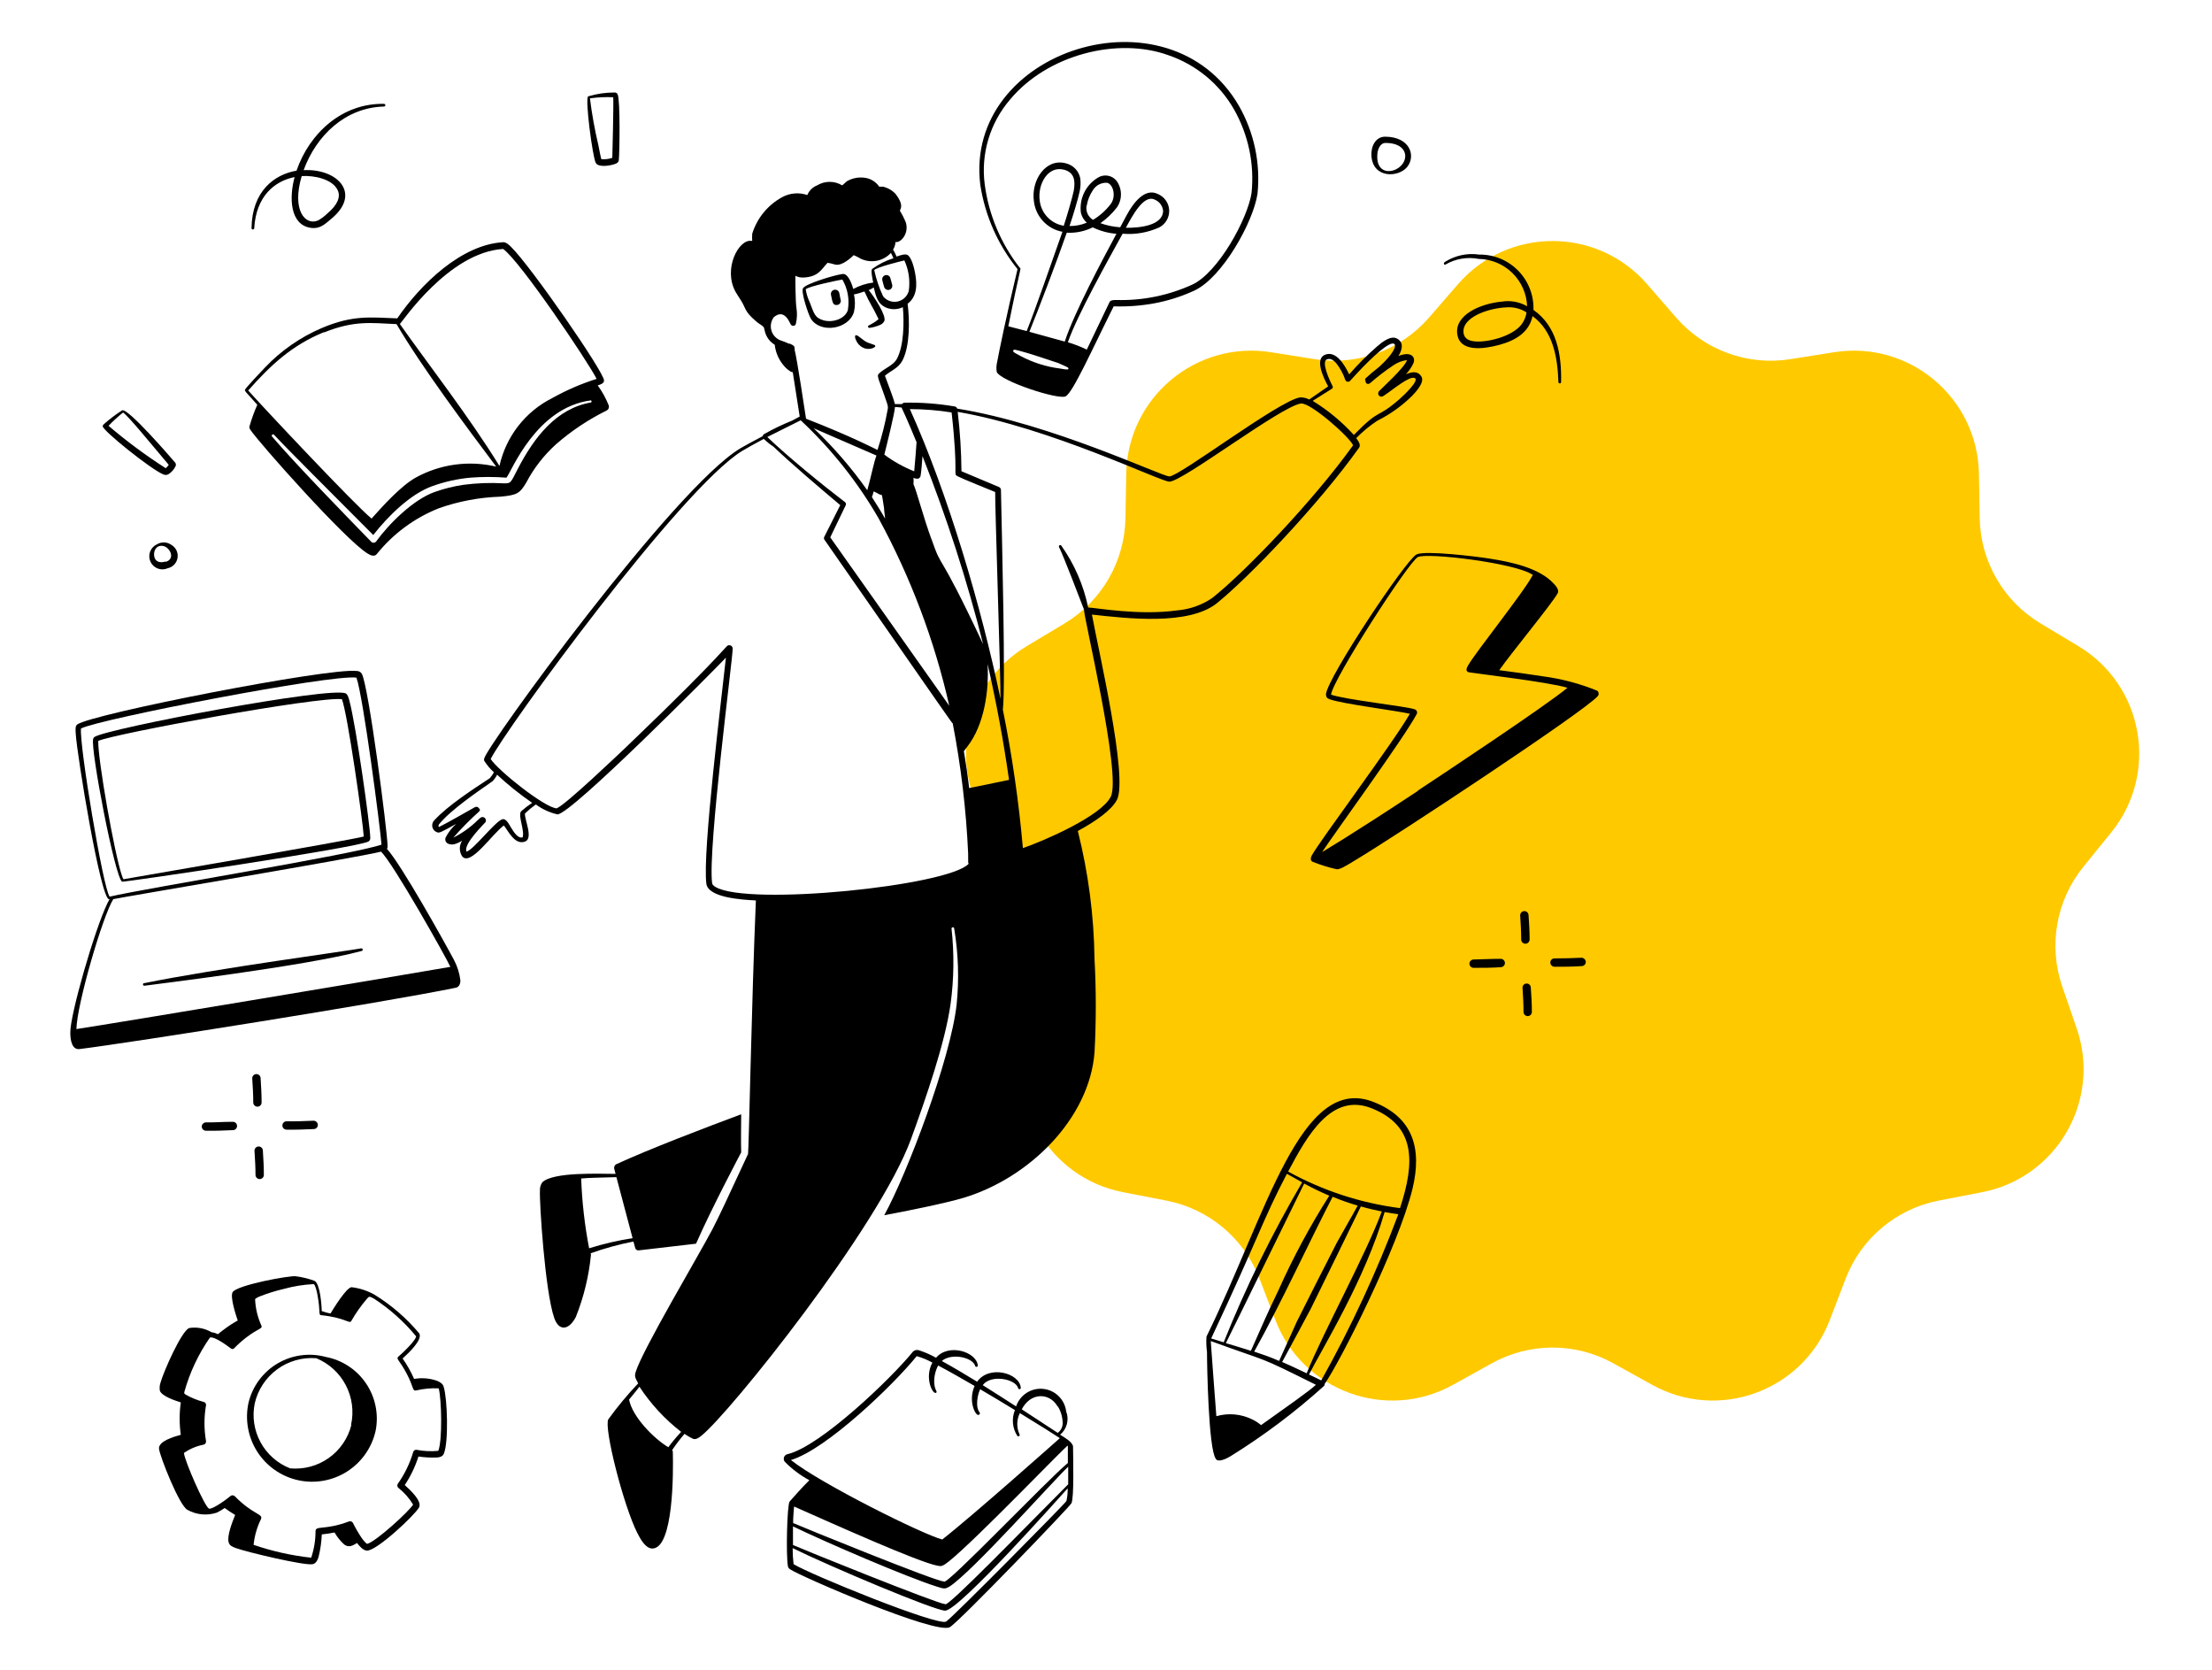
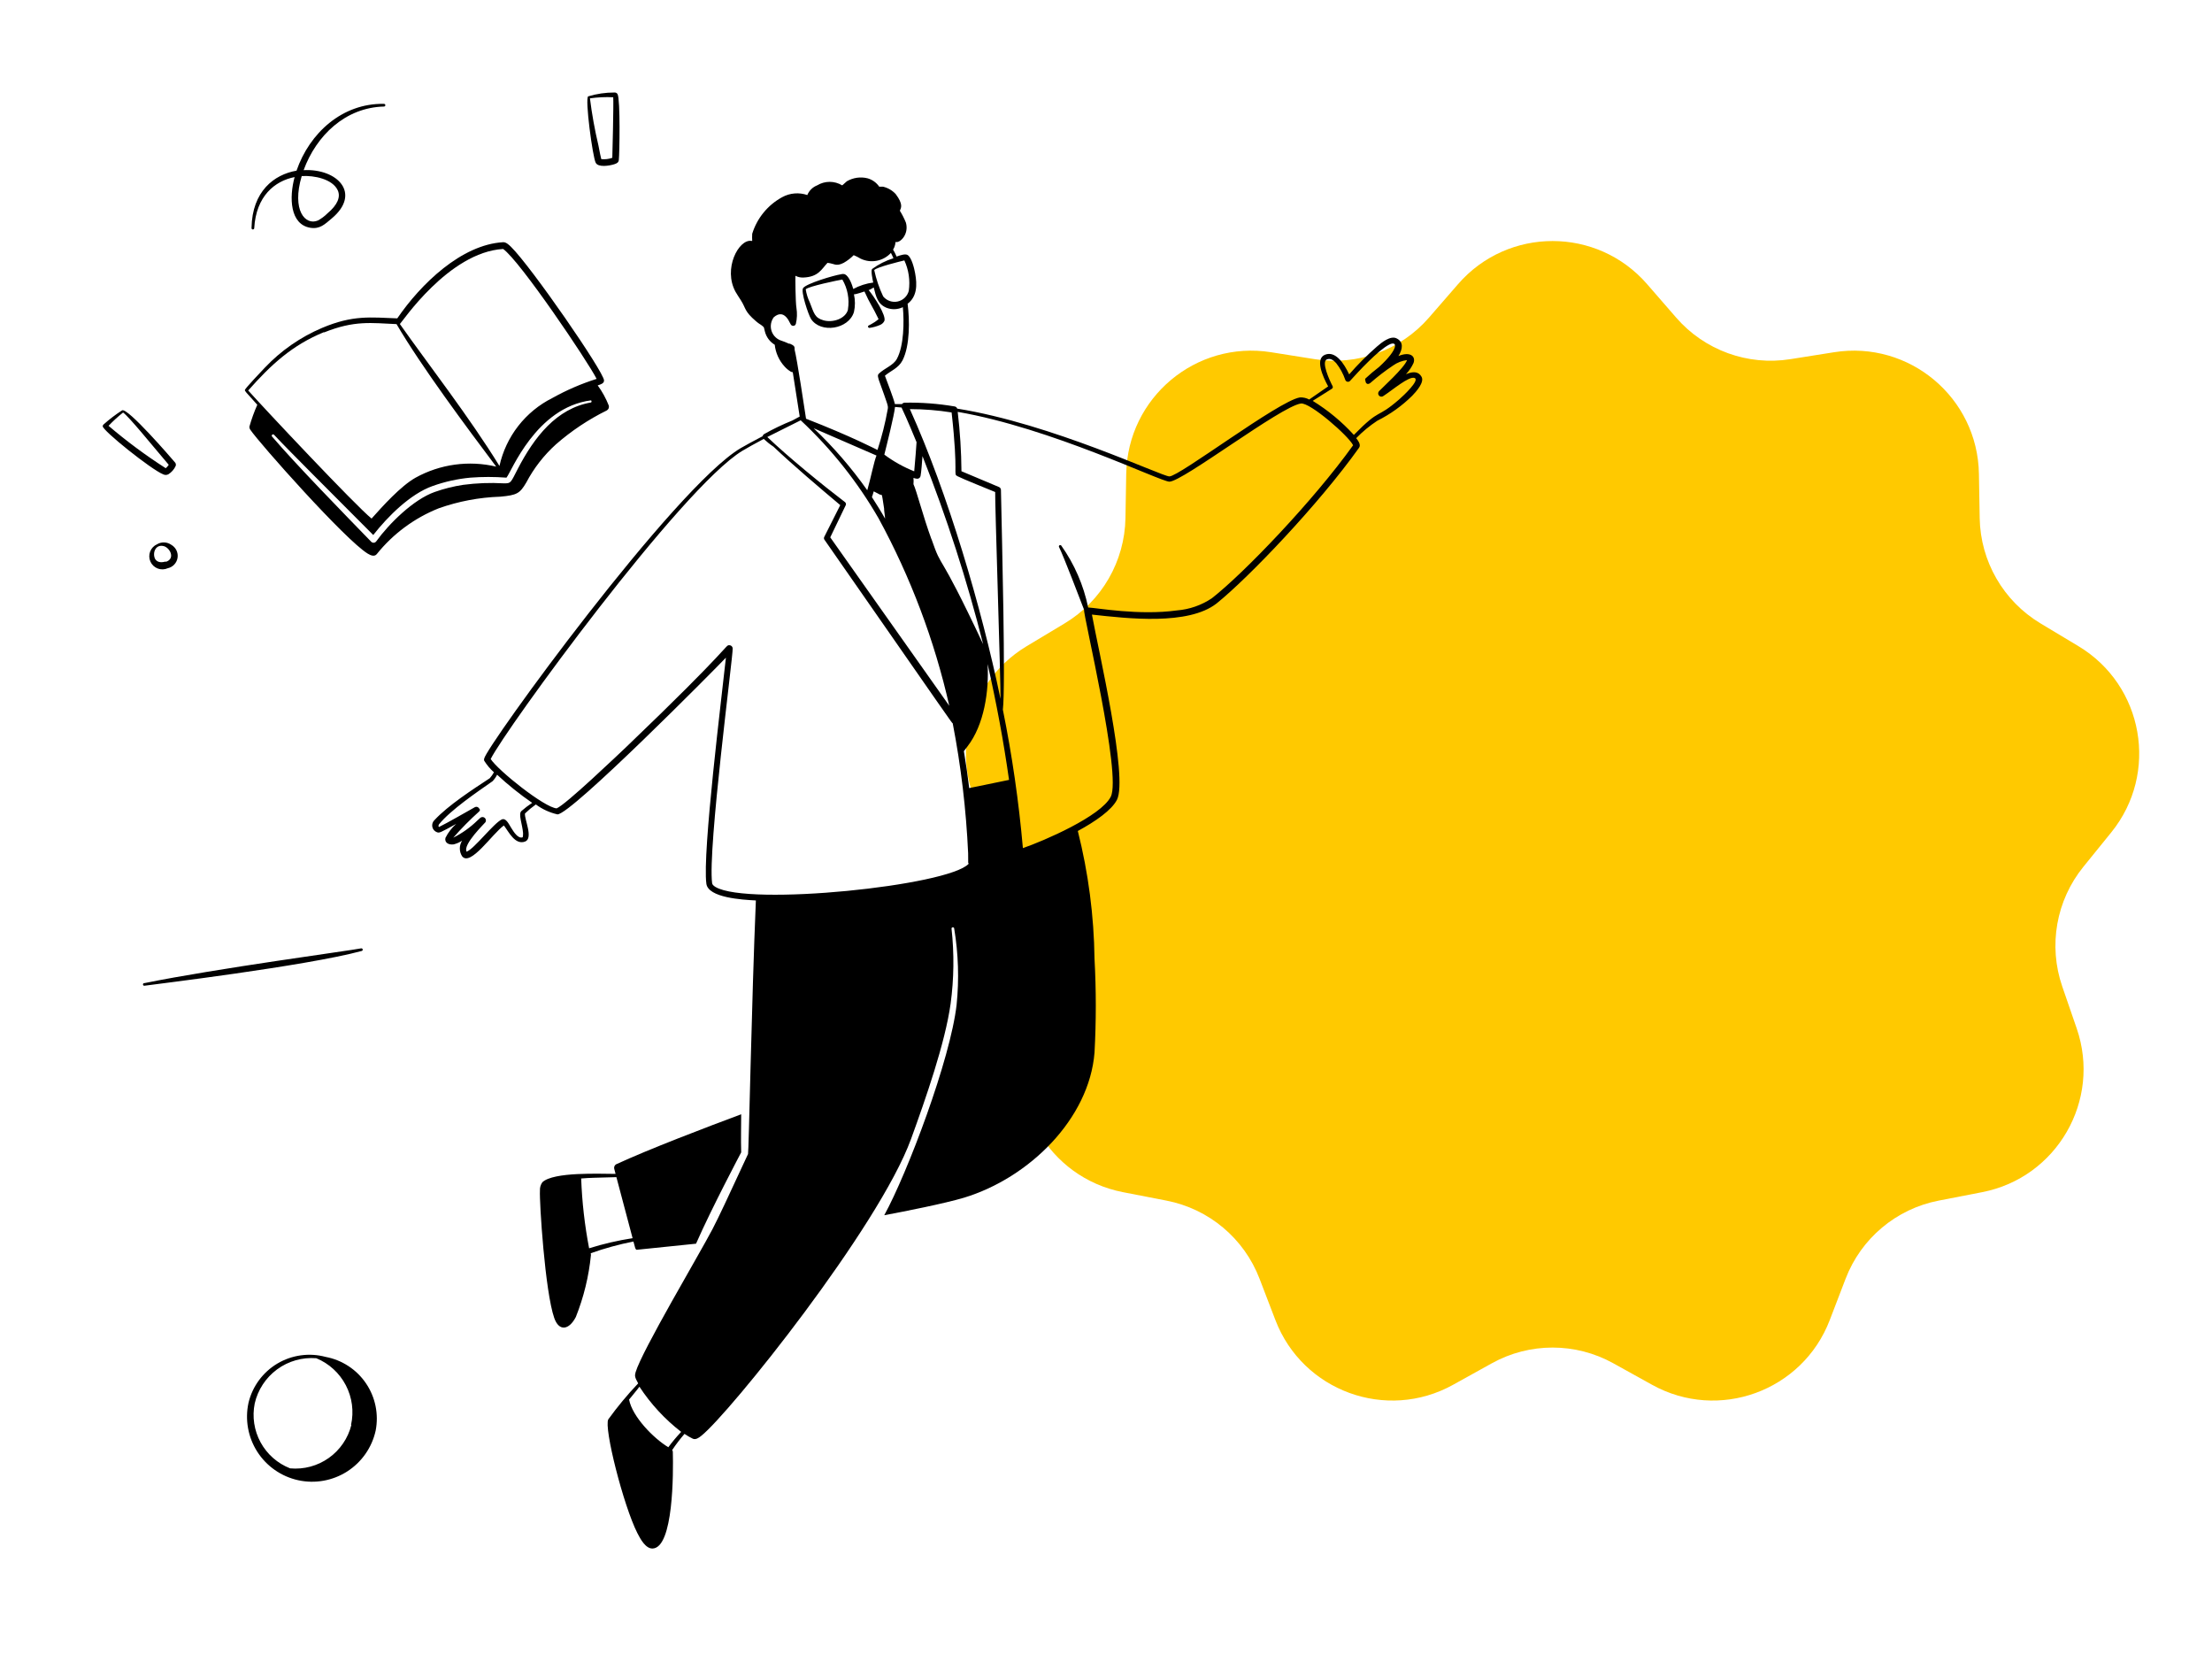
<svg xmlns="http://www.w3.org/2000/svg" width="265" height="200" viewBox="0 0 265 200" fill="none">
  <path d="M174.677 34.032C180.657 27.149 191.343 27.149 197.323 34.032L200.808 38.043C204.202 41.95 209.37 43.831 214.481 43.02L219.729 42.187C228.734 40.759 236.92 47.628 237.077 56.744L237.169 62.057C237.258 67.231 240.008 71.994 244.444 74.658L249 77.394C256.816 82.088 258.672 92.612 252.932 99.696L249.587 103.825C246.329 107.845 245.374 113.262 247.06 118.154L248.791 123.178C251.762 131.798 246.419 141.052 237.468 142.79L232.252 143.803C227.172 144.789 222.959 148.324 221.106 153.156L219.203 158.117C215.937 166.63 205.895 170.285 197.922 165.862L193.275 163.285C188.75 160.775 183.25 160.775 178.725 163.285L174.078 165.862C166.105 170.285 156.063 166.63 152.797 158.117L150.894 153.156C149.041 148.324 144.828 144.789 139.748 143.803L134.532 142.79C125.581 141.052 120.238 131.798 123.209 123.178L124.94 118.154C126.626 113.262 125.671 107.845 122.413 103.825L119.068 99.696C113.328 92.612 115.184 82.088 123 77.394L127.556 74.658C131.992 71.994 134.742 67.231 134.831 62.057L134.923 56.744C135.08 47.628 143.266 40.759 152.271 42.187L157.519 43.02C162.63 43.831 167.798 41.95 171.192 38.043L174.677 34.032Z" fill="#FFC900" />
-   <path d="M70.776 150.101C72.443 149.511 74.151 149.043 75.886 148.701L76.096 149.471C76.119 149.562 76.175 149.641 76.252 149.694C76.329 149.747 76.423 149.771 76.516 149.761L83.386 148.961C85.276 144.651 88.746 138.121 88.796 138.021C88.746 136.391 88.796 135.021 88.796 133.461C84.866 134.921 77.596 137.691 73.796 139.461C73.71 139.516 73.644 139.597 73.606 139.692C73.568 139.787 73.561 139.892 73.586 139.991C73.586 139.991 73.656 140.241 73.746 140.601C71.886 140.601 66.316 140.331 64.976 141.601C64.768 141.891 64.665 142.244 64.686 142.601C64.606 143.981 65.296 154.701 66.396 157.851C66.966 159.501 68.166 159.321 68.986 157.741C69.935 155.361 70.544 152.86 70.796 150.311C70.796 150.181 70.766 150.191 70.776 150.101ZM69.626 141.151C70.846 141.051 71.226 141.071 73.846 140.991C74.316 142.771 75.286 146.431 75.786 148.301C74.022 148.574 72.28 148.979 70.576 149.511C70.045 146.753 69.727 143.958 69.626 141.151Z" fill="black" />
+   <path d="M70.776 150.101C72.443 149.511 74.151 149.043 75.886 148.701L76.096 149.471C76.119 149.562 76.175 149.641 76.252 149.694L83.386 148.961C85.276 144.651 88.746 138.121 88.796 138.021C88.746 136.391 88.796 135.021 88.796 133.461C84.866 134.921 77.596 137.691 73.796 139.461C73.71 139.516 73.644 139.597 73.606 139.692C73.568 139.787 73.561 139.892 73.586 139.991C73.586 139.991 73.656 140.241 73.746 140.601C71.886 140.601 66.316 140.331 64.976 141.601C64.768 141.891 64.665 142.244 64.686 142.601C64.606 143.981 65.296 154.701 66.396 157.851C66.966 159.501 68.166 159.321 68.986 157.741C69.935 155.361 70.544 152.86 70.796 150.311C70.796 150.181 70.766 150.191 70.776 150.101ZM69.626 141.151C70.846 141.051 71.226 141.071 73.846 140.991C74.316 142.771 75.286 146.431 75.786 148.301C74.022 148.574 72.28 148.979 70.576 149.511C70.045 146.753 69.727 143.958 69.626 141.151Z" fill="black" />
  <path d="M162.814 53.631C163.064 53.281 162.744 52.831 162.474 52.481C163.239 51.694 164.088 50.994 165.004 50.391C166.552 49.62 167.966 48.607 169.194 47.391C169.704 46.861 170.664 45.771 170.304 45.131C169.944 44.491 169.304 44.451 168.434 44.821C168.811 44.425 169.119 43.969 169.344 43.471C169.624 42.691 168.964 42.061 167.534 42.641C168.054 41.811 168.174 40.941 167.294 40.521C166.584 40.181 165.544 40.991 164.944 41.521C163.766 42.55 162.66 43.66 161.634 44.841C161.004 43.521 160.004 42.001 158.754 42.481C157.504 42.961 158.474 45.111 159.114 46.281L156.844 47.851C156.501 47.666 156.114 47.579 155.724 47.601C153.144 48.041 141.294 57.061 140.094 57.061C139.174 57.061 126.034 50.761 114.674 48.941C114.653 48.873 114.612 48.812 114.557 48.766C114.502 48.72 114.435 48.691 114.364 48.681C112.383 48.343 110.374 48.192 108.364 48.231C108.304 48.235 108.244 48.252 108.191 48.282C108.137 48.311 108.091 48.352 108.054 48.401H107.214C107.014 47.591 106.274 45.721 106.014 45.001C106.694 44.411 107.634 44.111 108.124 43.161C109.024 41.401 108.984 38.341 108.734 36.381C109.864 35.521 109.894 34.141 109.634 32.731C109.534 32.161 109.224 30.871 108.744 30.551C108.474 30.371 107.904 30.551 107.414 30.731C106.924 29.591 106.924 30.111 107.124 29.651C107.217 29.439 107.272 29.212 107.284 28.981C107.814 29.141 108.914 28.081 108.534 26.681C108.335 26.18 108.091 25.698 107.804 25.241C107.944 24.901 108.244 24.491 107.304 23.241C106.9 22.804 106.374 22.498 105.794 22.361H105.334C105.003 21.879 104.516 21.526 103.954 21.361C103.108 21.145 102.21 21.271 101.454 21.711C101.254 21.861 101.094 22.061 100.894 22.201C100.442 21.927 99.924 21.781 99.394 21.781C98.865 21.781 98.347 21.927 97.894 22.201C97.63 22.305 97.389 22.461 97.186 22.661C96.983 22.86 96.823 23.098 96.715 23.361C96.225 23.192 95.705 23.127 95.188 23.17C94.672 23.213 94.17 23.363 93.715 23.611C91.987 24.548 90.695 26.124 90.115 28.001C90.098 28.284 90.098 28.568 90.115 28.851H90.004C88.504 28.631 86.594 32.191 88.124 34.961C88.305 35.291 88.534 35.601 88.754 35.961C89.394 36.961 89.144 37.261 90.575 38.481C90.995 38.841 91.064 38.811 91.325 39.031C91.585 39.251 91.484 39.141 91.635 39.701C91.716 40.031 91.863 40.341 92.065 40.614C92.268 40.887 92.522 41.117 92.814 41.291C92.921 42.269 93.338 43.188 94.004 43.911C94.216 44.147 94.462 44.35 94.734 44.511C94.808 44.553 94.89 44.577 94.975 44.581C95.275 46.441 95.644 48.861 95.805 49.891L94.915 50.371C93.75 50.84 92.618 51.384 91.525 52.001C91.439 52.06 91.378 52.15 91.355 52.251C90.294 52.811 89.294 53.341 88.725 53.681C80.784 58.391 58.234 89.441 58.005 90.861C57.979 90.942 57.979 91.03 58.005 91.111C58.328 91.627 58.721 92.095 59.175 92.501C59.035 92.756 58.867 92.994 58.675 93.211C56.675 94.521 53.675 96.471 52.065 98.211C51.952 98.312 51.867 98.44 51.819 98.584C51.77 98.727 51.761 98.88 51.79 99.029C51.819 99.177 51.887 99.316 51.986 99.43C52.085 99.544 52.212 99.631 52.355 99.681C52.654 99.781 52.705 99.751 54.654 98.681C54.119 99.151 53.68 99.722 53.364 100.361C53.234 100.911 53.734 101.231 54.364 101.131C54.719 101.038 55.056 100.89 55.364 100.691C55.184 100.97 55.088 101.294 55.088 101.626C55.088 101.958 55.184 102.283 55.364 102.561C56.364 103.821 58.984 99.851 60.364 98.871C60.925 99.581 61.684 101.241 62.895 100.801C63.944 100.411 62.794 98.101 62.895 97.431C63.301 97.04 63.736 96.679 64.195 96.351C64.966 96.923 65.848 97.328 66.784 97.541C68.434 97.541 85.654 80.161 86.965 78.771C86.495 83.191 84.124 102.161 84.624 105.851C84.855 107.521 88.865 107.761 90.555 107.851C90.044 119.851 89.704 138.031 89.615 138.221C86.965 143.931 86.245 145.491 85.355 147.221C83.734 150.321 76.915 161.761 76.144 164.361C76.034 164.771 76.025 164.931 76.454 165.691C75.166 167.046 73.97 168.486 72.874 170.001C72.325 171.001 74.684 180.321 76.355 183.621C76.734 184.361 77.355 185.501 78.184 185.471C80.684 185.381 80.674 176.401 80.605 173.891C80.604 173.814 80.576 173.739 80.525 173.681C80.978 173.005 81.472 172.357 82.004 171.741C82.322 171.96 82.657 172.154 83.004 172.321C83.344 172.471 83.725 172.211 84.004 171.981C87.335 169.361 105.294 146.981 109.144 136.421C110.894 131.601 113.224 124.941 113.884 120.221C114.288 117.237 114.325 114.214 113.994 111.221C113.994 111.179 114.011 111.138 114.041 111.108C114.071 111.078 114.112 111.061 114.154 111.061C114.197 111.061 114.238 111.078 114.268 111.108C114.298 111.138 114.314 111.179 114.314 111.221C114.815 114.231 114.913 117.295 114.604 120.331C113.864 126.881 108.694 140.531 105.934 145.551C108.314 145.111 113.154 144.151 115.494 143.451C123.294 141.081 130.494 134.011 131.124 126.071C131.328 122.331 131.328 118.582 131.124 114.841C131.057 109.677 130.386 104.539 129.124 99.531C131.244 98.381 133.184 97.031 133.814 95.791C135.164 93.141 131.594 77.891 130.814 73.611C135.084 74.081 142.354 74.931 145.744 72.281C149.624 69.161 158.004 60.381 162.814 53.631ZM80.064 173.341C78.264 172.251 75.745 169.661 75.365 167.631C75.775 167.111 76.204 166.631 76.605 166.091C77.96 168.159 79.649 169.987 81.605 171.501C81.055 172.083 80.541 172.698 80.064 173.341ZM159.564 46.561C159.616 46.528 159.653 46.477 159.668 46.417C159.683 46.358 159.675 46.294 159.644 46.241C159.294 45.591 158.244 43.301 158.974 43.041C159.394 42.881 159.764 43.141 160.074 43.491C160.548 44.092 160.916 44.768 161.164 45.491C161.183 45.55 161.217 45.602 161.263 45.643C161.309 45.684 161.366 45.712 161.426 45.723C161.487 45.734 161.55 45.729 161.607 45.708C161.665 45.686 161.716 45.649 161.754 45.601C162.754 44.491 165.094 41.961 166.414 41.281C167.414 40.761 167.654 41.721 165.204 43.961C164.642 44.39 164.101 44.847 163.584 45.331C163.556 45.37 163.541 45.418 163.541 45.466C163.541 45.515 163.556 45.562 163.584 45.601C163.584 45.861 163.794 46.151 164.154 45.881C165.024 45.118 165.942 44.413 166.904 43.771C167.396 43.422 167.966 43.202 168.564 43.131C168.264 44.051 165.474 46.551 165.234 46.831C165.158 46.899 165.112 46.995 165.106 47.097C165.099 47.199 165.133 47.299 165.2 47.377C165.267 47.454 165.361 47.502 165.463 47.51C165.565 47.519 165.666 47.486 165.744 47.421C166.854 46.701 168.794 45.021 169.464 45.271C170.134 45.521 168.144 47.381 167.644 47.821C164.774 50.311 165.514 48.711 162.194 52.091C160.749 50.508 159.09 49.135 157.264 48.011L159.564 46.561ZM116.114 94.391C115.944 93.011 115.734 91.521 115.474 89.971L115.904 89.401C117.904 86.831 118.504 82.741 118.314 79.531C119.384 84.221 120.234 88.831 120.884 93.411L116.114 94.391ZM101.244 60.151C98.615 58.151 94.385 54.701 91.924 52.341L95.924 50.341C99.597 53.772 102.742 57.728 105.254 62.081C109.097 69.139 111.947 76.694 113.724 84.531L99.465 64.361L101.324 60.501C101.349 60.442 101.355 60.376 101.34 60.313C101.326 60.251 101.292 60.194 101.244 60.151ZM108.004 48.811C108.064 48.921 108.754 50.391 109.804 52.961C109.804 53.071 109.614 55.571 109.524 56.451C108.248 55.945 107.044 55.273 105.944 54.451C106.164 53.581 107.154 49.631 107.224 48.741L108.004 48.811ZM104.454 59.551C104.524 59.371 104.594 59.131 104.674 58.851L105.344 59.201C105.724 59.451 105.574 58.691 105.914 60.891C105.914 61.261 106.014 61.671 106.034 62.121C105.574 61.291 105.004 60.401 104.464 59.551H104.454ZM103.894 58.711C102.005 56.031 99.855 53.546 97.475 51.291L105.004 54.561C104.714 55.251 104.294 57.361 103.904 58.711H103.894ZM111.584 64.571C110.584 61.841 109.814 58.791 109.434 57.991C109.457 57.742 109.457 57.491 109.434 57.241C109.579 57.295 109.731 57.329 109.884 57.341C109.981 57.342 110.075 57.308 110.148 57.246C110.222 57.183 110.27 57.096 110.284 57.001C110.364 56.671 110.494 55.001 110.514 54.631C113.423 61.976 115.852 69.501 117.784 77.161C112.134 65.141 113.004 68.621 111.594 64.571H111.584ZM119.854 83.661C117.574 72.731 113.564 59.101 109.004 49.001C110.679 49.002 112.351 49.136 114.004 49.401C114.854 57.001 114.144 56.741 114.714 57.041C115.284 57.341 118.714 58.721 119.224 58.931C119.174 59.701 119.894 81.721 119.864 83.661H119.854ZM108.344 31.191C108.866 32.329 109.05 33.592 108.874 34.831C108.793 35.146 108.626 35.433 108.391 35.659C108.157 35.885 107.864 36.041 107.546 36.111C107.227 36.18 106.896 36.16 106.589 36.052C106.281 35.945 106.01 35.754 105.804 35.501C105.327 34.496 104.968 33.439 104.734 32.351C105.004 32.001 107.884 31.301 108.344 31.191ZM94.585 41.191C94.219 41.025 93.845 40.878 93.465 40.751C93.209 40.646 92.981 40.484 92.797 40.277C92.614 40.07 92.481 39.824 92.407 39.557C92.334 39.291 92.323 39.011 92.374 38.74C92.426 38.468 92.539 38.212 92.704 37.991C93.335 37.461 93.904 37.491 94.424 38.281C94.754 38.891 94.745 38.941 94.894 39.001C94.938 39.02 94.984 39.03 95.031 39.029C95.078 39.029 95.124 39.018 95.167 38.998C95.21 38.978 95.248 38.95 95.278 38.914C95.309 38.878 95.331 38.836 95.344 38.791C95.493 38.165 95.516 37.516 95.415 36.881C95.294 36.191 95.275 33.131 95.294 33.031C95.587 33.185 95.915 33.258 96.245 33.241C98.055 33.171 98.415 32.241 99.135 31.481C99.965 31.561 100.134 31.961 101.074 31.481C101.515 31.231 101.918 30.921 102.274 30.561C102.562 30.679 102.839 30.819 103.104 30.981C103.704 31.269 104.38 31.358 105.033 31.234C105.686 31.109 106.283 30.779 106.734 30.291C106.844 30.501 106.944 30.711 107.034 30.931C106.116 31.216 105.25 31.652 104.474 32.221C104.304 32.431 104.554 33.571 104.614 33.841C103.777 33.946 102.966 34.208 102.224 34.611C102.074 34.091 101.744 33.121 101.224 32.851C101.068 32.803 100.901 32.803 100.744 32.851C99.844 32.991 96.615 33.961 96.225 34.491C95.885 34.861 96.855 37.721 97.154 38.191C98.305 39.971 101.674 39.451 102.304 37.371C102.46 36.673 102.46 35.949 102.304 35.251C102.594 35.251 103.464 34.941 103.564 34.911C104.254 36.461 104.454 36.551 105.254 38.221C105.144 38.311 104.964 38.461 104.814 38.561C104.104 39.031 103.954 38.951 103.994 39.151C104.006 39.191 104.032 39.225 104.067 39.247C104.102 39.269 104.144 39.278 104.184 39.271C104.604 39.211 105.014 39.097 105.404 38.931C105.638 38.844 105.831 38.673 105.944 38.451C106.224 37.821 104.674 35.451 104.064 34.741C104.184 34.741 104.464 34.541 104.674 34.431C104.954 35.551 105.144 36.431 106.224 36.871C106.537 36.989 106.869 37.043 107.203 37.029C107.536 37.015 107.863 36.934 108.164 36.791C108.324 38.551 108.294 41.411 107.454 42.971C107.024 43.781 105.964 44.091 105.284 44.761C105.084 44.951 105.214 45.221 105.284 45.511C106.394 48.601 106.414 48.591 106.354 48.991C106.06 50.651 105.649 52.289 105.124 53.891C104.874 53.781 102.064 52.291 96.564 50.151C96.394 49.021 95.484 42.991 95.195 41.881C95.215 41.491 95.165 41.401 94.585 41.141V41.191ZM101.584 37.111C101.264 38.201 99.754 38.671 98.674 38.371C97.594 38.071 97.525 37.521 97.014 36.221C96.775 35.724 96.61 35.196 96.525 34.651C96.855 34.291 100.464 33.551 100.914 33.481C101.546 34.561 101.782 35.826 101.584 37.061V37.111ZM62.455 97.151C62.075 97.521 62.584 98.731 62.664 99.781C62.664 99.871 62.664 100.261 62.605 100.291C62.054 100.471 61.544 99.641 61.234 99.141C60.925 98.641 60.614 97.961 60.124 98.141C59.124 98.611 56.804 101.691 55.895 102.011C55.434 101.131 58.065 98.621 58.154 98.481C58.193 98.417 58.213 98.343 58.213 98.268C58.213 98.193 58.192 98.12 58.153 98.056C58.113 97.992 58.057 97.94 57.991 97.906C57.924 97.871 57.849 97.856 57.775 97.861C57.594 97.861 57.474 98.021 57.194 98.271C56.343 99.102 55.368 99.797 54.304 100.331C55.269 99.225 56.301 98.18 57.395 97.201C57.449 97.145 57.486 97.076 57.505 97.001C57.505 97.001 57.294 96.471 56.885 96.681C56.304 97.001 53.484 98.631 52.594 99.051C52.474 98.971 52.544 98.851 52.594 98.731C54.005 97.001 57.105 94.901 59.005 93.571C59.227 93.341 59.413 93.078 59.554 92.791C60.87 94.015 62.274 95.142 63.755 96.161C63.298 96.46 62.864 96.791 62.455 97.151ZM85.725 106.241C85.504 106.101 85.344 105.971 85.314 105.791C84.764 101.711 87.825 78.591 87.775 77.681C87.775 77.628 87.764 77.575 87.743 77.526C87.722 77.476 87.692 77.432 87.654 77.395C87.616 77.357 87.57 77.328 87.521 77.309C87.471 77.289 87.418 77.28 87.365 77.281C86.855 77.281 87.754 77.281 75.014 89.481C74.174 90.271 67.754 96.411 66.684 96.821C65.215 96.711 59.684 92.301 58.785 90.911C60.525 87.391 81.624 58.431 88.924 54.001C89.484 53.661 90.445 53.131 91.495 52.571C91.858 52.913 92.249 53.225 92.665 53.501C94.984 55.701 98.215 58.441 100.664 60.501L98.754 64.291C98.725 64.341 98.71 64.398 98.71 64.456C98.71 64.514 98.725 64.571 98.754 64.621C114.264 86.871 114.034 86.621 114.134 86.621C115.129 91.763 115.747 96.97 115.984 102.201C115.984 103.611 115.984 103.491 116.044 103.391C116.104 103.291 116.044 103.461 116.044 103.461C113.624 106.101 89.674 108.561 85.725 106.241ZM141.004 73.111C136.474 73.741 131.354 72.801 130.364 72.761C129.814 70.095 128.718 67.572 127.144 65.351C127.12 65.319 127.085 65.297 127.045 65.289C127.006 65.282 126.965 65.29 126.931 65.311C126.897 65.332 126.872 65.366 126.861 65.405C126.851 65.444 126.856 65.485 126.874 65.521C127.454 66.701 129.394 71.791 129.874 73.031C129.724 73.511 134.394 92.821 133.074 95.421C131.894 97.771 125.024 100.731 122.544 101.581C122.054 96.014 121.253 90.479 120.144 85.001C120.484 82.121 120.044 65.001 119.914 58.671C119.911 58.597 119.886 58.526 119.844 58.466C119.801 58.406 119.743 58.359 119.674 58.331L115.184 56.441C115.164 54.065 115.014 51.691 114.734 49.331C125.944 51.271 139.004 57.681 140.094 57.691C141.674 57.691 153.414 48.691 155.844 48.331C156.924 48.161 161.564 52.211 162.104 53.331C157.364 59.951 149.034 68.651 145.174 71.661C143.931 72.493 142.495 72.992 141.004 73.111Z" fill="black" />
-   <path d="M100.55 35.112C100.538 35.047 100.512 34.984 100.476 34.928C100.439 34.872 100.392 34.824 100.337 34.787C100.281 34.749 100.219 34.723 100.154 34.709C100.088 34.695 100.021 34.695 99.955 34.707C99.889 34.72 99.827 34.745 99.771 34.782C99.715 34.818 99.667 34.866 99.629 34.921C99.592 34.976 99.565 35.038 99.552 35.104C99.538 35.169 99.538 35.237 99.55 35.302C99.75 36.302 99.79 36.532 100.23 36.532C100.313 36.533 100.395 36.512 100.468 36.473C100.542 36.433 100.604 36.376 100.65 36.307C100.695 36.237 100.723 36.158 100.73 36.075C100.737 35.992 100.723 35.908 100.69 35.832C100.66 35.672 100.57 35.202 100.55 35.112ZM103.61 41.732C104.26 41.922 104.88 41.612 104.86 41.452C104.84 41.292 104.86 41.372 103.98 41.042C103.39 40.822 102.74 40.042 102.51 40.162C102.28 40.282 102.63 40.922 102.71 41.042C102.924 41.367 103.241 41.61 103.61 41.732ZM121.9 32.232C120.59 37.722 119.63 42.382 119.47 43.312C119.364 43.717 119.343 44.139 119.41 44.552C119.94 45.682 126.79 47.912 127.66 47.472C128.53 47.032 130.79 41.942 133.42 36.692C135.031 36.744 136.643 36.627 138.23 36.342C139.901 36.036 141.527 35.522 143.07 34.812C146.45 33.252 150.15 26.572 150.65 23.212C151.025 19.564 150.253 15.89 148.44 12.702C140.05 -1.848 115.44 5.982 117.44 22.142C118.011 25.84 119.55 29.321 121.9 32.232ZM128 44.142C128 44.302 127.82 44.282 127 44.142C125.323 43.931 123.699 43.413 122.21 42.612C121.51 42.232 121.32 42.152 121.39 41.982C121.46 41.812 121.61 41.872 122.69 42.172C122.79 42.172 125.89 43.172 126.78 43.482C127.93 44.002 128 44.002 128 44.142ZM127.82 27.872C128.888 27.928 129.952 27.707 130.91 27.232C131.801 27.664 132.764 27.925 133.75 28.002C132.07 31.132 128.66 37.512 127.56 40.912L123.32 39.742C124.32 37.282 126.53 31.522 127.8 27.872H127.82ZM127.47 27.042C126.724 26.93 126.035 26.575 125.509 26.033C124.984 25.491 124.65 24.792 124.56 24.042C124.28 22.042 125.56 19.802 127.49 20.332C128.7 20.662 128.85 21.622 128.64 22.832C128.46 23.712 127.81 25.922 127.45 27.002L127.47 27.042ZM130.19 24.642C130.297 23.988 130.542 23.364 130.91 22.812C131.085 22.512 131.341 22.266 131.648 22.103C131.956 21.941 132.303 21.868 132.65 21.892C133.39 22.112 133.71 23.512 133.1 24.392C132.514 25.17 131.784 25.829 130.95 26.332C130.663 26.164 130.435 25.912 130.295 25.61C130.156 25.308 130.112 24.97 130.17 24.642H130.19ZM121 11.932C125.48 6.542 133.91 4.402 140 6.622C143.308 7.758 146.091 10.057 147.83 13.092C149.554 16.126 150.292 19.621 149.94 23.092C149.48 26.202 145.94 32.662 142.83 34.092C139.987 35.389 136.884 36.019 133.76 35.932C133.42 35.932 133.06 35.932 132.93 36.172C132.34 37.372 131.26 39.692 130.2 41.872C129.468 41.519 128.709 41.225 127.93 40.992C129.09 37.672 132.75 31.152 134.49 27.992C135.998 28.122 137.513 27.86 138.89 27.232C139.262 27.037 139.571 26.739 139.779 26.374C139.988 26.009 140.088 25.592 140.068 25.172C140.048 24.752 139.909 24.346 139.667 24.003C139.424 23.659 139.089 23.392 138.7 23.232C137.15 22.472 135.76 24.292 134.95 25.822C134.73 26.222 134.48 26.692 134.2 27.222C133.391 27.169 132.594 27.004 131.83 26.732C132.591 26.198 133.265 25.55 133.83 24.812C134.147 24.334 134.307 23.77 134.289 23.196C134.271 22.623 134.076 22.07 133.73 21.612C133.458 21.297 133.081 21.091 132.669 21.034C132.256 20.977 131.837 21.072 131.49 21.302C130.79 21.733 130.229 22.356 129.874 23.097C129.519 23.839 129.386 24.667 129.49 25.482C129.599 25.942 129.847 26.358 130.2 26.672C129.544 26.944 128.84 27.08 128.13 27.072C128.53 25.892 129.18 23.762 129.35 22.892C129.457 22.396 129.48 21.886 129.42 21.382C129.343 20.95 129.142 20.549 128.842 20.228C128.542 19.907 128.156 19.679 127.73 19.572C125.3 18.882 123.51 21.572 123.86 24.082C123.959 24.982 124.345 25.826 124.961 26.488C125.577 27.151 126.39 27.598 127.28 27.762C126 31.362 124 37.172 123 39.652L120.8 39.082C122.21 32.002 122.38 32.172 122.18 32.082C119.908 29.185 118.454 25.732 117.97 22.082C117.734 20.273 117.882 18.433 118.404 16.685C118.926 14.936 119.811 13.317 121 11.932ZM134.88 27.282C135.58 26.012 136.98 23.232 138.34 23.912C138.612 24.022 138.849 24.204 139.025 24.438C139.202 24.672 139.31 24.951 139.34 25.242C139.32 27.002 136.58 27.312 134.84 27.282H134.88ZM173.16 31.692C174.365 30.984 175.788 30.742 177.16 31.012C178.667 31.039 180.106 31.642 181.183 32.696C182.259 33.75 182.892 35.177 182.95 36.682C182.044 36.157 180.985 35.959 179.95 36.122C177.44 36.342 174.16 37.702 174.6 40.122C174.96 42.122 177.6 41.852 179.6 41.312C181.6 40.772 183.19 39.792 183.6 37.862C186.03 39.632 186.6 42.732 186.7 45.762C186.7 45.805 186.717 45.845 186.747 45.875C186.777 45.905 186.818 45.922 186.86 45.922C186.903 45.922 186.943 45.905 186.973 45.875C187.003 45.845 187.02 45.805 187.02 45.762C187.09 42.372 186.48 39.052 183.71 37.122C183.739 36.254 183.591 35.389 183.275 34.58C182.96 33.77 182.483 33.033 181.874 32.414C181.266 31.794 180.538 31.304 179.734 30.974C178.931 30.643 178.069 30.48 177.2 30.492C175.812 30.29 174.397 30.58 173.2 31.312C172.83 31.492 173 31.762 173.16 31.692ZM182.28 38.862C181.15 40.342 177.95 41.112 176.47 40.862C175.92 40.772 175.47 40.542 175.35 39.972C174.99 37.972 178.44 36.882 180.5 36.812C181.339 36.748 182.176 36.962 182.88 37.422C182.804 37.945 182.598 38.44 182.28 38.862ZM168.58 20.002C169.65 18.682 168.93 16.382 165.94 16.372C164.78 16.372 164.22 17.552 164.3 18.682C164.48 21.372 167.51 21.292 168.58 20.002ZM165 18.632C165 17.972 165.31 17.112 166 17.122C167.61 17.122 168.35 17.872 168.35 18.702C168.31 20.592 164.87 21.572 165 18.632ZM164.59 132.002C155.8 128.492 151.72 145.482 144.54 160.082C144.495 160.696 144.515 161.313 144.6 161.922C144.6 163.452 144.77 173.582 145.66 174.732C145.9 175.192 146.91 174.732 147.38 174.442C151.372 171.971 155.134 169.146 158.62 166.002C158.65 165.968 158.672 165.929 158.686 165.886C158.7 165.843 158.705 165.797 158.7 165.752C160.56 163.102 167.53 149.302 169.22 142.382C170.4 137.482 169.23 133.832 164.59 132.002ZM167.73 144.702C163.024 144.099 158.475 142.613 154.32 140.322C156.66 135.892 159.55 130.842 164.32 132.742C169.63 134.852 169.52 139.222 167.73 144.672V144.702ZM151.09 170.702C150.783 170.445 150.448 170.223 150.09 170.042C148.739 169.355 147.178 169.205 145.72 169.622C145.62 168.432 145.05 160.692 145.05 160.622C152.54 163.362 150.23 162.172 157.65 165.862C156.87 166.602 153.94 168.652 151.09 170.682V170.702ZM156.25 141.762C157.225 142.295 158.227 142.779 159.25 143.212C156.958 146.813 154.933 150.576 153.19 154.472C151.51 157.982 151.57 157.962 149.86 161.792C148.86 161.472 147.86 161.172 146.86 160.872C147.94 158.722 155.62 143.002 156.25 141.742V141.762ZM150.25 161.892C153.5 156.062 156.81 148.812 159.65 143.342C160.65 143.762 161.65 144.102 162.65 144.402C162.12 145.402 160.57 148.062 160.16 148.832C159.75 149.602 155.64 157.702 155.35 158.322C154.89 159.322 153.63 162.112 153.24 163.002C152.22 162.552 151.24 162.212 150.21 161.872L150.25 161.892ZM153.6 163.132C154.21 162.022 156.72 157.362 157.03 156.762C157.5 155.832 162.74 145.122 163.03 144.502C163.95 144.762 164.92 144.982 165.54 145.102C163.71 150.102 158.44 159.732 156.54 164.482C154.81 163.672 154.42 163.472 153.56 163.112L153.6 163.132ZM154.21 140.612L156 141.612C152.393 147.755 149.251 154.16 146.6 160.772L145.1 160.312C150.91 147.932 151.18 146.312 154.17 140.592L154.21 140.612ZM158.33 165.352L156.82 164.632C158.45 161.432 163.55 153.222 165.88 145.172C166.44 145.272 166.99 145.362 167.52 145.432C164.95 152.289 161.865 158.942 158.29 165.332L158.33 165.352ZM127 171.842C127.399 171.512 127.684 171.065 127.815 170.565C127.946 170.064 127.916 169.535 127.73 169.052C127.645 168.356 127.326 167.708 126.824 167.217C126.322 166.726 125.669 166.421 124.97 166.351C124.272 166.281 123.57 166.451 122.982 166.833C122.393 167.215 121.951 167.786 121.73 168.452C120.45 167.622 119.06 166.742 117.73 165.902C118.73 164.572 121.67 165.162 121.97 166.252C121.977 166.295 122 166.333 122.035 166.358C122.069 166.383 122.113 166.394 122.155 166.387C122.198 166.381 122.236 166.357 122.261 166.323C122.286 166.288 122.297 166.245 122.29 166.202C122.14 164.462 118.52 163.442 117.06 165.492C115.77 164.702 114.17 163.742 112.83 163.012C113.98 162.012 116.55 162.572 116.83 163.612C116.843 163.648 116.869 163.678 116.902 163.696C116.935 163.715 116.973 163.721 117.011 163.714C117.048 163.707 117.081 163.686 117.105 163.657C117.129 163.627 117.141 163.59 117.14 163.552C117.01 161.932 113.66 160.842 112.14 162.622C111.503 162.265 110.833 161.971 110.14 161.742C110.013 161.69 109.874 161.675 109.739 161.7C109.605 161.725 109.48 161.788 109.38 161.882C106.85 165.032 98.32 173.212 94.38 174.162C94.281 174.177 94.188 174.218 94.109 174.28C94.031 174.343 93.971 174.425 93.934 174.518C93.898 174.612 93.886 174.713 93.901 174.812C93.917 174.911 93.957 175.004 94.02 175.082C94.885 175.96 95.876 176.705 96.96 177.292C95.96 178.292 95.18 179.192 94.6 179.842C94.3 180.162 94.14 186.282 94.4 187.632C94.439 187.764 94.524 187.878 94.64 187.952C95.9 188.812 112.13 195.832 113.79 194.892C114.9 194.262 128.15 180.472 128.36 180.052C128.68 179.392 128.57 174.992 128.55 173.232C128.47 172.702 127.48 172.132 127 171.842ZM95 185.052V182.822C99.15 184.822 108.65 188.902 112.25 190.042C113.17 190.342 113.25 190.302 113.73 190.042C116.48 188.282 126.19 177.342 127.97 175.672V177.782C122.57 183.192 113.4 192.672 113.23 192.132C112.24 192.072 95.86 185.452 95 185.052ZM126.75 168.472C127.11 169.078 127.303 169.768 127.31 170.472C127.307 170.696 127.252 170.917 127.149 171.116C127.047 171.316 126.9 171.489 126.72 171.622C125.88 171.062 124.29 170.022 122.41 168.802C123.44 166.772 125.73 166.742 126.71 168.472H126.75ZM94.75 174.872C99.01 173.612 107.1 165.812 109.82 162.432C110.475 162.614 111.106 162.873 111.7 163.202C110.7 165.062 111.77 167.102 112.15 166.812C112.36 166.652 111.98 166.592 111.92 165.612C111.895 164.896 112.057 164.186 112.39 163.552C113.77 164.272 115.39 165.212 116.76 166.002C115.92 167.872 116.93 169.722 117.28 169.452C117.63 169.182 117.12 169.242 117.06 168.262C117.036 167.62 117.159 166.98 117.42 166.392C118.83 167.222 120.27 168.082 121.59 168.892C121.387 169.391 121.306 169.93 121.355 170.466C121.403 171.002 121.58 171.519 121.87 171.972C121.883 171.989 121.9 172.004 121.918 172.014C121.937 172.025 121.958 172.032 121.979 172.035C122 172.038 122.022 172.036 122.043 172.031C122.064 172.025 122.083 172.015 122.1 172.002C122.117 171.989 122.132 171.973 122.142 171.954C122.153 171.935 122.16 171.915 122.163 171.894C122.166 171.872 122.164 171.85 122.158 171.83C122.153 171.809 122.143 171.789 122.13 171.772C121.95 171.375 121.862 170.943 121.87 170.507C121.879 170.071 121.985 169.642 122.18 169.252C124.51 170.672 126.39 171.862 126.97 172.252C126.86 172.352 116.43 181.632 112.88 184.392C110.55 183.782 98.32 177.712 94.75 174.872ZM95.13 180.442C99.66 182.442 109.95 187.082 112.32 187.532C112.73 187.612 112.89 187.642 113.67 187.022C117 184.352 127.83 173.022 127.93 173.142C127.935 173.172 127.935 173.202 127.93 173.232V175.232C125.7 177.022 113.3 190.042 113.1 189.422C112.1 189.422 95.85 182.792 95.02 182.422C95 182.002 95.09 180.882 95.13 180.442ZM113.34 194.222C112.34 194.792 97.11 188.602 95.07 187.342C94.993 186.705 94.957 186.064 94.96 185.422C99.34 187.582 112.08 192.962 113.25 192.912C114.96 192.822 127.05 179.212 127.91 178.262C127.92 178.773 127.87 179.283 127.76 179.782C127.59 180.112 114 193.852 113.34 194.222ZM30.49 137.852C30.56 138.922 30.61 139.852 30.61 140.722C30.61 140.855 30.663 140.982 30.757 141.076C30.85 141.17 30.977 141.222 31.11 141.222C31.243 141.222 31.37 141.17 31.464 141.076C31.557 140.982 31.61 140.855 31.61 140.722C31.61 139.792 31.56 138.872 31.49 137.782C31.481 137.65 31.419 137.526 31.319 137.439C31.219 137.352 31.088 137.308 30.955 137.317C30.823 137.327 30.699 137.388 30.612 137.488C30.525 137.589 30.481 137.72 30.49 137.852ZM182.86 117.802C182.795 117.806 182.731 117.823 182.672 117.852C182.614 117.881 182.561 117.921 182.518 117.97C182.475 118.02 182.443 118.077 182.423 118.139C182.402 118.202 182.395 118.267 182.4 118.332C182.46 119.252 182.52 120.242 182.52 121.202C182.52 121.335 182.573 121.462 182.667 121.556C182.76 121.65 182.888 121.702 183.02 121.702C183.153 121.702 183.28 121.65 183.374 121.556C183.467 121.462 183.52 121.335 183.52 121.202C183.52 120.202 183.46 119.202 183.39 118.262C183.386 118.197 183.37 118.133 183.341 118.074C183.312 118.016 183.272 117.963 183.222 117.921C183.173 117.878 183.115 117.845 183.053 117.825C182.991 117.805 182.925 117.797 182.86 117.802ZM27.9 135.362C28.033 135.362 28.16 135.31 28.254 135.216C28.347 135.122 28.4 134.995 28.4 134.862C28.4 134.73 28.347 134.602 28.254 134.509C28.16 134.415 28.033 134.362 27.9 134.362C26.69 134.362 25.68 134.452 24.68 134.432C24.547 134.432 24.418 134.485 24.323 134.578C24.228 134.672 24.173 134.799 24.17 134.932C24.17 135.065 24.223 135.192 24.317 135.286C24.41 135.38 24.538 135.432 24.67 135.432C25.7 135.452 26.83 135.412 27.9 135.362ZM179.76 114.842C178.56 114.842 177.55 114.912 176.54 114.922C176.407 114.922 176.28 114.975 176.187 115.069C176.093 115.163 176.04 115.29 176.04 115.422C176.04 115.555 176.093 115.682 176.187 115.776C176.28 115.87 176.407 115.922 176.54 115.922C177.62 115.922 178.74 115.922 179.82 115.842C179.953 115.834 180.077 115.774 180.165 115.675C180.253 115.575 180.298 115.445 180.29 115.312C180.282 115.18 180.222 115.056 180.122 114.968C180.023 114.879 179.893 114.834 179.76 114.842ZM30.22 129.182C30.28 130.102 30.34 131.092 30.34 132.052C30.343 132.184 30.396 132.31 30.489 132.403C30.583 132.496 30.708 132.55 30.84 132.552C30.973 132.552 31.1 132.5 31.194 132.406C31.287 132.312 31.34 132.185 31.34 132.052C31.34 131.052 31.28 130.052 31.22 129.112C31.211 128.98 31.149 128.856 31.049 128.769C30.949 128.682 30.818 128.638 30.685 128.647C30.552 128.657 30.429 128.718 30.342 128.818C30.255 128.919 30.211 129.05 30.22 129.182ZM183.25 112.532C183.25 111.532 183.19 110.532 183.12 109.592C183.111 109.46 183.049 109.336 182.949 109.249C182.849 109.162 182.718 109.118 182.585 109.127C182.453 109.137 182.329 109.198 182.242 109.298C182.155 109.399 182.111 109.53 182.12 109.662C182.18 110.582 182.24 111.572 182.24 112.532C182.24 112.665 182.293 112.792 182.387 112.886C182.48 112.98 182.608 113.032 182.74 113.032C182.874 113.032 183.002 112.98 183.097 112.886C183.193 112.793 183.247 112.666 183.25 112.532ZM37.6 135.232C37.666 135.23 37.73 135.214 37.79 135.187C37.85 135.159 37.903 135.12 37.948 135.072C37.992 135.024 38.027 134.967 38.05 134.905C38.072 134.844 38.083 134.778 38.08 134.712C38.07 134.581 38.011 134.459 37.914 134.37C37.818 134.281 37.691 134.232 37.56 134.232C36.35 134.282 35.34 134.322 34.33 134.302C34.197 134.302 34.07 134.355 33.977 134.449C33.883 134.542 33.83 134.67 33.83 134.802C33.83 134.935 33.883 135.062 33.977 135.156C34.07 135.25 34.197 135.302 34.33 135.302C35.4 135.322 36.52 135.282 37.6 135.232ZM189.46 114.712C188.46 114.762 187.35 114.792 186.24 114.792C186.174 114.79 186.108 114.8 186.046 114.824C185.985 114.847 185.928 114.883 185.881 114.929C185.833 114.974 185.795 115.029 185.769 115.09C185.743 115.151 185.73 115.216 185.73 115.282C185.73 115.416 185.782 115.544 185.876 115.639C185.969 115.735 186.097 115.79 186.23 115.792C187.37 115.792 188.29 115.792 189.5 115.712C189.566 115.71 189.63 115.694 189.69 115.667C189.75 115.639 189.803 115.6 189.848 115.552C189.893 115.504 189.927 115.447 189.95 115.385C189.972 115.324 189.983 115.258 189.98 115.192C189.968 115.062 189.908 114.941 189.812 114.853C189.716 114.764 189.591 114.714 189.46 114.712ZM14.62 105.602C14.75 105.702 42.95 101.522 44.16 100.782C44.227 100.733 44.281 100.668 44.316 100.593C44.351 100.518 44.366 100.435 44.36 100.352C44.36 99.062 42.67 86.952 41.86 83.932C41.76 83.562 41.66 83.192 41.43 83.062C39.9 82.142 12.94 87.222 11.33 88.262C11.287 88.288 11.249 88.323 11.22 88.364C11.19 88.406 11.17 88.453 11.16 88.502C10.82 89.712 13.75 105.002 14.62 105.602ZM11.77 88.742C13.69 87.872 38.16 83.392 40.96 83.742C41.64 85.492 43.46 98.312 43.58 100.192C42.19 100.602 15 105.272 14.9 105.292C14.8 105.312 14.79 105.432 14.58 104.802C13.7 102.162 11.72 91.002 11.77 88.742Z" fill="black" />
-   <path d="M46.363 101.675C46.417 101.574 46.441 101.46 46.433 101.345C46.433 99.755 44.153 82.106 43.343 80.695C43.279 80.591 43.189 80.506 43.082 80.448C42.975 80.39 42.855 80.362 42.733 80.365C39.383 79.956 11.123 85.475 9.263 86.766C9.003 86.945 9.043 87.395 9.073 87.876C9.233 90.505 12.073 107.805 13.073 107.705C13.183 107.705 13.143 107.625 12.883 108.155C11.323 111.365 8.363 121.645 8.423 123.715C8.423 124.585 8.623 125.715 9.483 125.655C15.653 124.895 45.903 120.095 54.603 118.305C54.943 118.235 55.163 117.925 55.153 117.415C55.05 116.566 54.792 115.742 54.393 114.985C53.173 112.695 48.113 103.625 46.363 101.675ZM13.133 107.395C12.353 106.395 9.483 89.165 9.703 87.255C11.903 86.115 39.783 80.725 42.703 81.165C43.503 83.365 45.573 99.255 45.703 101.165C42.163 102.385 17.653 106.345 13.133 107.395ZM13.573 107.695C14.413 107.485 43.023 102.695 45.643 102.005C47.073 103.335 53.533 114.825 53.953 115.805C48.213 116.805 14.163 122.495 9.153 123.255C9.223 120.225 12.333 109.635 13.573 107.695Z" fill="black" />
  <path d="M17.335 118.06C18.205 117.93 36.665 115.71 43.335 113.9C43.376 113.889 43.411 113.863 43.433 113.826C43.454 113.789 43.46 113.746 43.45 113.705C43.439 113.664 43.413 113.628 43.376 113.607C43.34 113.585 43.296 113.579 43.255 113.59C41.945 113.86 25.965 115.99 17.315 117.75C17.291 117.745 17.266 117.747 17.243 117.753C17.22 117.76 17.198 117.772 17.18 117.788C17.162 117.804 17.148 117.824 17.138 117.847C17.129 117.869 17.125 117.893 17.127 117.917C17.128 117.942 17.135 117.965 17.147 117.986C17.159 118.007 17.176 118.026 17.196 118.039C17.216 118.053 17.239 118.062 17.263 118.065C17.287 118.069 17.312 118.067 17.335 118.06ZM30.825 48.48C30.451 49.323 30.137 50.192 29.885 51.08C29.87 51.222 29.909 51.365 29.995 51.48C31.005 53 41.355 64.67 44.055 66.31C44.425 66.54 44.865 66.7 45.135 66.37C47.096 63.929 49.656 62.038 52.565 60.88C54.932 60.042 57.415 59.573 59.925 59.49C61.925 59.31 62.275 59.11 63.045 57.8C63.953 56.076 65.158 54.525 66.605 53.22C68.449 51.607 70.497 50.242 72.695 49.16C72.794 49.104 72.871 49.016 72.915 48.911C72.958 48.806 72.965 48.689 72.935 48.58C72.597 47.719 72.15 46.906 71.605 46.16C71.965 46.04 72.365 45.93 72.365 45.57C72.365 44.57 63.645 31.95 61.225 29.57C60.975 29.32 60.615 28.99 60.285 29.01C55.285 29.29 50.415 34.01 47.595 38.13C44.365 38.01 42.275 37.72 38.595 39.27C35.997 40.372 33.655 42 31.715 44.05C31.415 44.36 29.375 46.52 29.345 46.69C29.315 46.86 29.375 46.86 30.825 48.48ZM70.825 48.2C66.655 48.91 63.995 52.38 62.035 56.15C61.165 57.83 61.245 57.91 60.325 57.89C58.716 57.799 57.102 57.859 55.505 58.07C54.333 58.245 53.181 58.533 52.065 58.93C49.525 59.83 46.615 62.71 45.065 64.85C45.032 64.894 44.99 64.93 44.942 64.957C44.894 64.984 44.841 65 44.786 65.005C44.731 65.009 44.676 65.002 44.624 64.984C44.572 64.966 44.525 64.937 44.485 64.9C41.235 61.55 35.485 55.67 32.595 52.29C32.455 52.14 32.695 51.92 32.835 52.08C34.705 54.08 39.535 58.87 44.715 64.08C46.465 61.85 49.165 59.15 51.835 58.21C53.291 57.69 54.806 57.354 56.345 57.21C57.786 57.1 59.233 57.1 60.675 57.21C61.265 56.53 64.185 48.81 70.805 47.95C70.824 47.964 70.84 47.982 70.851 48.004C70.863 48.025 70.869 48.048 70.87 48.072C70.871 48.096 70.866 48.12 70.857 48.142C70.847 48.164 70.833 48.184 70.815 48.2H70.825ZM60.275 29.82C62.275 31.22 70.415 43.27 71.475 45.38C69.635 45.962 67.86 46.73 66.175 47.67C64.579 48.47 63.182 49.615 62.085 51.023C60.988 52.432 60.22 54.067 59.835 55.81C56.245 49.97 51.235 43.54 47.905 38.81C48.105 38.68 53.725 30.21 60.275 29.82ZM38.815 39.82C42.465 38.35 44.485 38.69 47.505 38.82C50.505 43.94 55.895 51.16 59.445 55.89C56.168 55.114 52.72 55.589 49.775 57.22C48.005 58.22 45.845 60.62 44.515 62.11C42.595 60.57 31.515 48.77 29.735 46.77C32.475 43.67 35.005 41.34 38.815 39.78V39.82ZM20.515 65.25C20.268 65.076 19.975 64.978 19.674 64.968C19.372 64.957 19.073 65.034 18.815 65.19C18.626 65.274 18.456 65.394 18.314 65.544C18.172 65.694 18.061 65.87 17.988 66.062C17.914 66.255 17.878 66.461 17.884 66.667C17.89 66.873 17.936 67.076 18.02 67.265C18.104 67.453 18.224 67.623 18.374 67.765C18.524 67.907 18.7 68.018 18.893 68.092C19.085 68.166 19.291 68.201 19.497 68.195C19.703 68.19 19.906 68.144 20.095 68.06C20.396 67.994 20.67 67.838 20.88 67.613C21.091 67.388 21.228 67.104 21.273 66.799C21.319 66.495 21.271 66.183 21.135 65.906C21 65.63 20.783 65.401 20.515 65.25ZM19.855 67.25C19.155 67.47 18.735 67.25 18.565 66.91C18.245 66.2 18.645 65.11 19.685 65.43C20.415 65.7 21.005 66.93 19.855 67.3V67.25ZM71.365 19.49C71.655 20.08 73.005 19.86 73.595 19.67C73.905 19.57 74.105 19.46 74.135 19.16C74.225 18.41 74.325 11.91 73.985 11.28C73.95 11.214 73.896 11.159 73.83 11.124C73.764 11.088 73.689 11.073 73.615 11.08C72.548 11.077 71.486 11.232 70.465 11.54C70.055 11.79 71.005 18.83 71.365 19.49ZM70.675 11.78C71.599 11.648 72.533 11.604 73.465 11.65C73.525 12.39 73.365 18.8 73.355 18.9C72.932 19.051 72.481 19.106 72.035 19.06C71.965 18.83 71.845 18.21 71.695 17.43C71.254 15.566 70.914 13.68 70.675 11.78ZM19.545 56.81C19.641 56.859 19.747 56.885 19.855 56.885C19.962 56.885 20.069 56.859 20.165 56.81C20.551 56.571 20.858 56.223 21.045 55.81C21.07 55.743 21.078 55.672 21.067 55.602C21.057 55.532 21.029 55.465 20.985 55.41C20.505 54.84 15.265 48.77 14.625 49.15C13.839 49.658 13.093 50.227 12.395 50.85C12.367 50.875 12.344 50.906 12.329 50.94C12.313 50.975 12.305 51.012 12.305 51.05C12.285 51.57 18.105 56.23 19.545 56.81ZM14.745 49.41C15.475 49.94 17.935 52.98 20.215 55.67C20.117 55.824 19.995 55.962 19.855 56.08C17.458 54.545 15.169 52.848 13.005 51C13.547 50.43 14.129 49.899 14.745 49.41ZM30.455 27.35C30.675 23.47 32.935 21.67 35.295 21.21C34.625 23.67 34.735 26.87 37.165 27.28C38.325 27.47 38.895 26.87 39.735 26.17C43.325 23.17 40.425 20.17 36.375 20.38C37.885 16.24 41.375 12.87 46.005 12.76C46.047 12.76 46.088 12.743 46.118 12.713C46.148 12.683 46.165 12.642 46.165 12.6C46.165 12.557 46.148 12.517 46.118 12.487C46.088 12.457 46.047 12.44 46.005 12.44C41.005 12.34 37.075 15.94 35.525 20.44C32.855 20.9 30.205 22.9 30.135 27.29C30.131 27.311 30.131 27.332 30.135 27.353C30.14 27.374 30.148 27.394 30.16 27.412C30.172 27.429 30.188 27.444 30.206 27.456C30.224 27.468 30.244 27.476 30.265 27.48C30.286 27.484 30.307 27.483 30.328 27.479C30.349 27.475 30.369 27.466 30.387 27.454C30.404 27.442 30.419 27.427 30.431 27.409C30.443 27.391 30.451 27.371 30.455 27.35ZM36.145 21.09C37.635 20.99 39.855 21.45 40.465 22.8C40.815 23.57 40.465 24.52 39.225 25.56C38.888 25.897 38.504 26.183 38.085 26.41C36.585 27.05 34.925 25.2 36.145 21.09ZM39.005 162.52C38.039 162.261 37.031 162.198 36.04 162.335C35.049 162.471 34.095 162.805 33.235 163.315C32.375 163.826 31.626 164.503 31.032 165.308C30.438 166.112 30.01 167.028 29.775 168C29.331 170.019 29.707 172.133 30.821 173.875C31.935 175.617 33.695 176.845 35.715 177.29C37.734 177.734 39.848 177.358 41.59 176.244C43.332 175.13 44.56 173.369 45.005 171.35C45.194 170.376 45.19 169.374 44.99 168.401C44.791 167.429 44.401 166.506 43.843 165.685C43.286 164.864 42.571 164.162 41.74 163.619C40.91 163.076 39.98 162.702 39.005 162.52ZM42.095 170.67C41.694 172.27 40.733 173.674 39.387 174.628C38.041 175.581 36.398 176.022 34.755 175.87C33.247 175.28 31.995 174.178 31.219 172.757C30.444 171.336 30.194 169.687 30.515 168.1C30.889 166.461 31.841 165.011 33.196 164.016C34.551 163.02 36.219 162.546 37.895 162.68C39.418 163.309 40.67 164.455 41.431 165.917C42.192 167.378 42.413 169.061 42.055 170.67H42.095Z" fill="black" />
-   <path d="M52.321 165.371C51.45 165.071 50.517 164.998 49.611 165.161C49.235 164.3 48.773 163.479 48.231 162.711C48.881 162.121 50.661 160.481 50.231 159.711C48.7 157.88 46.884 156.31 44.851 155.061C44.002 154.585 43.067 154.283 42.101 154.171C41.461 154.261 39.941 156.751 39.601 157.311C39.381 157.311 38.601 157.061 38.541 157.031C38.541 156.311 38.331 153.711 37.681 153.411C36.954 153.143 36.199 152.959 35.431 152.861C34.721 152.751 28.331 153.921 27.861 154.781C27.551 155.361 28.271 157.551 28.481 158.161C27.942 158.458 27.424 158.792 26.931 159.161C25.931 159.871 26.201 159.841 26.021 159.761C25.803 159.657 25.57 159.59 25.331 159.561C24.532 159.093 23.595 158.916 22.681 159.061C21.761 159.361 19.591 164.301 19.241 165.571C19.126 165.891 19.095 166.235 19.151 166.571C19.391 167.231 20.991 167.761 21.661 167.971C21.476 169.258 21.476 170.564 21.661 171.851C20.781 172.091 18.951 172.631 19.051 173.531C19.151 174.431 21.491 180.371 22.461 180.841C22.992 181.138 23.58 181.321 24.186 181.378C24.792 181.435 25.404 181.364 25.981 181.171C26.306 181.009 26.62 180.825 26.921 180.621C27.321 180.921 27.741 181.191 28.171 181.451C27.861 182.221 27.171 183.941 27.391 184.721C27.501 185.131 27.831 185.261 28.291 185.431C29.561 185.891 36.401 187.531 37.441 187.351C37.831 187.291 38.041 186.881 38.161 186.491C38.383 185.603 38.514 184.695 38.551 183.781C39.064 183.73 39.575 183.654 40.081 183.551C40.39 184.095 40.785 184.584 41.251 185.001C41.761 185.361 42.191 185.181 42.771 184.811C43.051 185.171 43.471 185.671 43.921 185.721C45.051 185.851 49.721 181.451 50.201 180.551C50.601 179.801 49.141 178.461 48.491 177.871C49.194 176.813 49.746 175.662 50.131 174.451C50.852 174.56 51.582 174.6 52.311 174.571C52.641 174.571 53.021 174.451 53.161 174.141C53.771 172.751 53.591 167.481 53.161 166.141C53.101 165.751 52.651 165.491 52.321 165.371ZM52.561 166.291C52.901 167.591 53.011 172.501 52.511 173.771C51.646 173.856 50.774 173.816 49.921 173.651C49.83 173.635 49.736 173.655 49.658 173.704C49.581 173.754 49.525 173.832 49.501 173.921C49.103 175.273 48.484 176.55 47.671 177.701C47.613 177.777 47.587 177.873 47.598 177.968C47.609 178.063 47.657 178.15 47.731 178.211C48.432 178.767 49.029 179.444 49.491 180.211C48.991 181.031 45.081 184.611 44.001 184.911C43.841 184.911 43.401 184.311 43.291 184.151C42.921 183.596 42.587 183.018 42.291 182.421C42.248 182.334 42.173 182.266 42.083 182.231C41.992 182.196 41.892 182.196 41.801 182.231C38.901 183.321 37.801 182.681 37.801 183.401C37.802 184.479 37.626 185.55 37.281 186.571C34.931 186.315 32.617 185.799 30.381 185.031C30.489 183.963 30.787 182.924 31.261 181.961C31.561 181.291 30.361 181.481 28.121 179.201C28.049 179.134 27.954 179.097 27.856 179.097C27.758 179.097 27.663 179.134 27.591 179.201C26.591 180.021 25.291 180.821 25.031 180.691C24.521 180.441 22.171 175.111 22.031 174.031C22.742 173.535 23.549 173.195 24.401 173.031C24.492 173.005 24.57 172.948 24.622 172.869C24.673 172.789 24.694 172.694 24.681 172.601C24.436 171.185 24.436 169.737 24.681 168.321C24.696 168.234 24.678 168.144 24.63 168.07C24.581 167.996 24.507 167.942 24.421 167.921C23.667 167.723 22.941 167.431 22.261 167.051C22.041 166.891 22.061 166.901 22.081 166.731C22.728 164.397 23.766 162.189 25.151 160.201C25.691 160.051 27.151 161.121 27.651 161.501C27.703 161.552 27.773 161.58 27.846 161.58C27.919 161.58 27.989 161.552 28.041 161.501C28.5 161.024 28.995 160.583 29.521 160.181C31.041 159.031 31.451 159.181 31.321 158.781C30.861 157.778 30.603 156.694 30.561 155.591C30.716 155.462 30.892 155.361 31.081 155.291C32.014 154.922 32.974 154.621 33.951 154.391C35.135 154.061 36.353 153.863 37.581 153.801C37.791 153.891 37.981 154.801 38.031 155.081C38.401 157.081 38.151 157.491 38.441 157.521C41.291 157.801 41.871 158.591 42.071 158.241C42.625 157.271 43.272 156.357 44.001 155.511C44.211 155.301 44.201 155.201 44.831 155.561C46.713 156.791 48.399 158.298 49.831 160.031C49.981 160.291 48.681 161.671 47.731 162.481C47.401 162.771 47.871 162.901 48.731 164.541C49.591 166.181 49.391 166.641 49.851 166.541C50.738 166.329 51.65 166.245 52.561 166.291ZM191.351 82.731C189.255 81.875 187.056 81.293 184.811 81.001C183.171 80.741 181.241 80.481 179.611 80.271C181.181 78.051 185.831 72.431 186.611 71.061C186.831 70.691 186.411 70.171 186.101 69.861C184.361 68.001 181.001 67.301 178.421 66.901C176.941 66.661 170.761 65.901 169.711 66.401C168.451 67.001 159.131 81.001 158.851 83.131C158.851 83.491 158.971 83.631 159.321 83.761C160.791 84.301 167.421 85.141 168.901 85.491C166.901 88.991 158.011 100.821 157.141 102.491C156.931 102.911 157.061 103.161 157.311 103.241C158.211 103.598 159.137 103.886 160.081 104.101C160.441 104.211 161.231 103.721 162.381 103.021C167.541 99.921 189.681 85.301 191.381 83.411C191.428 83.367 191.465 83.313 191.489 83.253C191.513 83.193 191.524 83.129 191.521 83.064C191.518 83 191.502 82.936 191.472 82.879C191.443 82.822 191.401 82.771 191.351 82.731ZM169.861 94.731C161.361 100.341 158.491 101.981 158.391 102.051C159.761 99.961 168.271 88.301 169.731 85.511C169.756 85.457 169.769 85.398 169.769 85.339C169.769 85.279 169.755 85.22 169.729 85.167C169.703 85.113 169.666 85.066 169.619 85.028C169.573 84.991 169.519 84.965 169.461 84.951C168.461 84.591 161.181 83.811 159.461 83.201C159.681 81.341 168.761 67.281 169.861 66.721C170.961 66.161 181.631 67.431 183.631 68.861C182.581 70.911 176.781 78.091 175.841 79.761C175.651 80.101 175.591 80.431 175.961 80.521C176.331 80.611 185.731 81.711 187.781 82.381C185.281 84.471 172.661 92.851 169.861 94.691V94.731ZM105.711 33.591C105.711 33.681 105.771 33.791 105.921 34.371C105.96 34.497 106.047 34.602 106.162 34.666C106.278 34.729 106.414 34.745 106.541 34.711C106.668 34.674 106.775 34.588 106.839 34.471C106.903 34.355 106.918 34.218 106.881 34.091C106.781 33.701 106.691 33.371 106.631 33.211C106.573 33.101 106.475 33.017 106.359 32.975C106.242 32.933 106.113 32.936 105.998 32.983C105.883 33.031 105.79 33.119 105.737 33.232C105.684 33.344 105.675 33.472 105.711 33.591Z" fill="black" />
</svg>